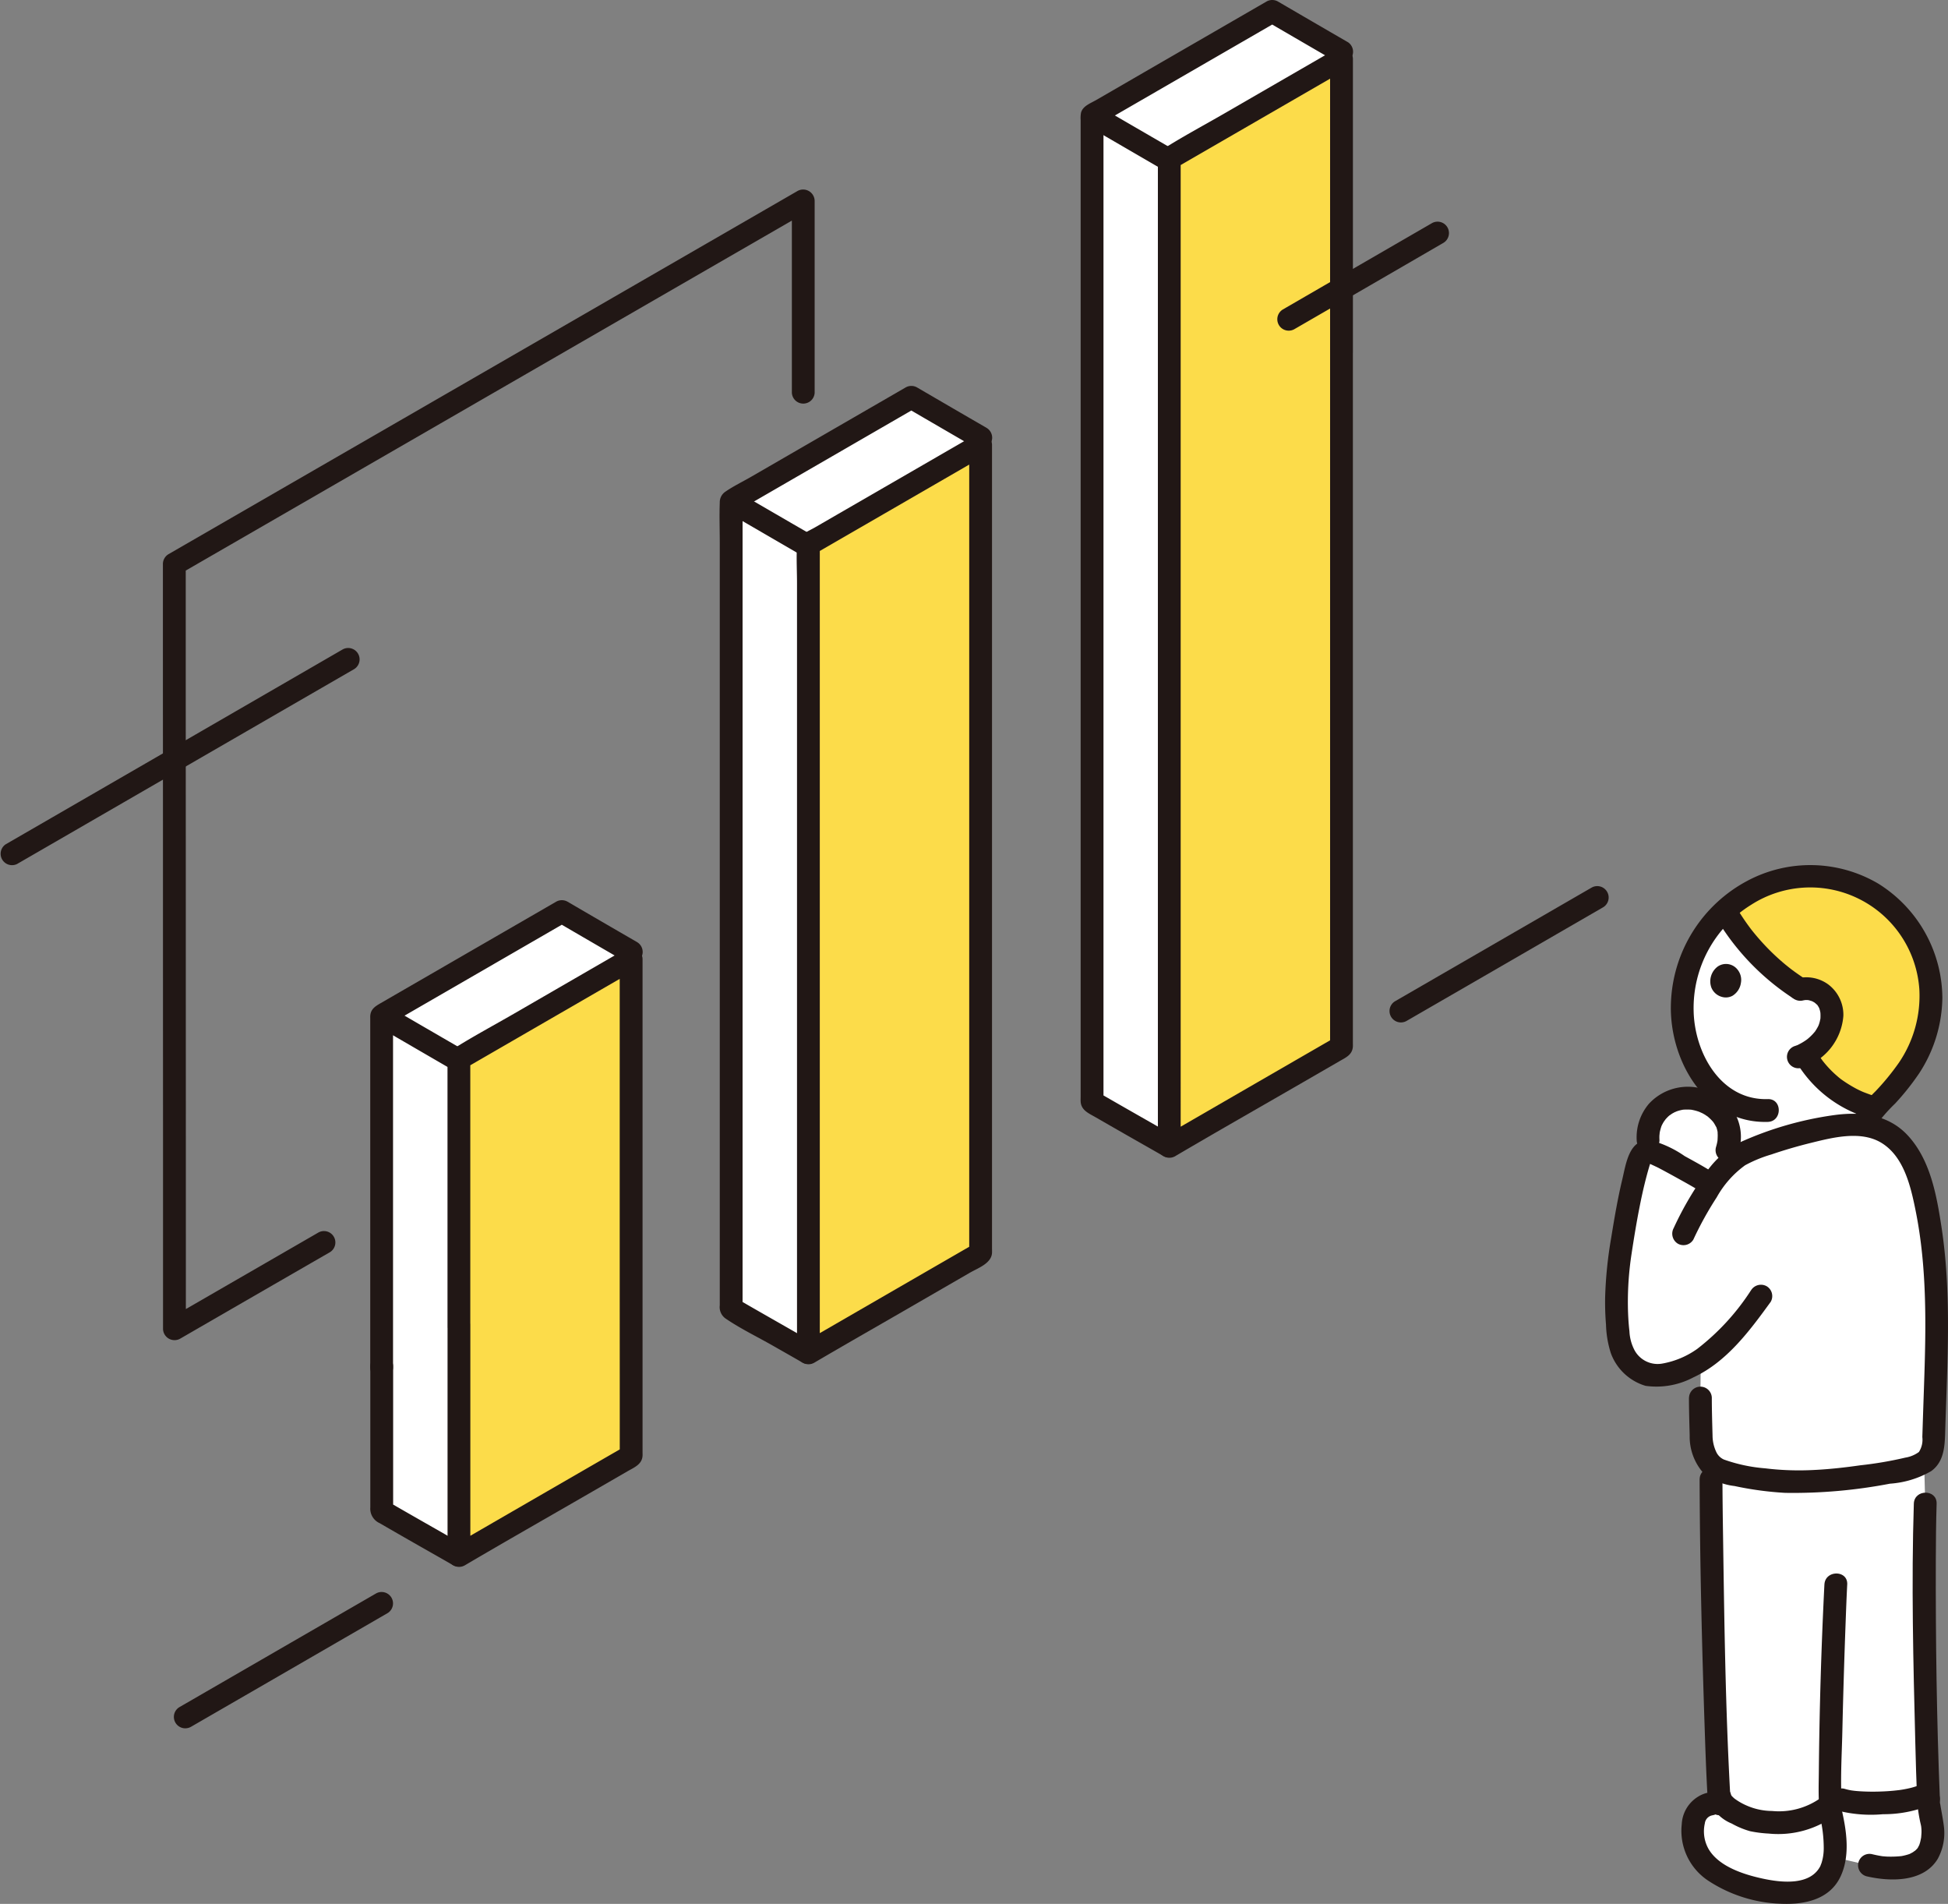
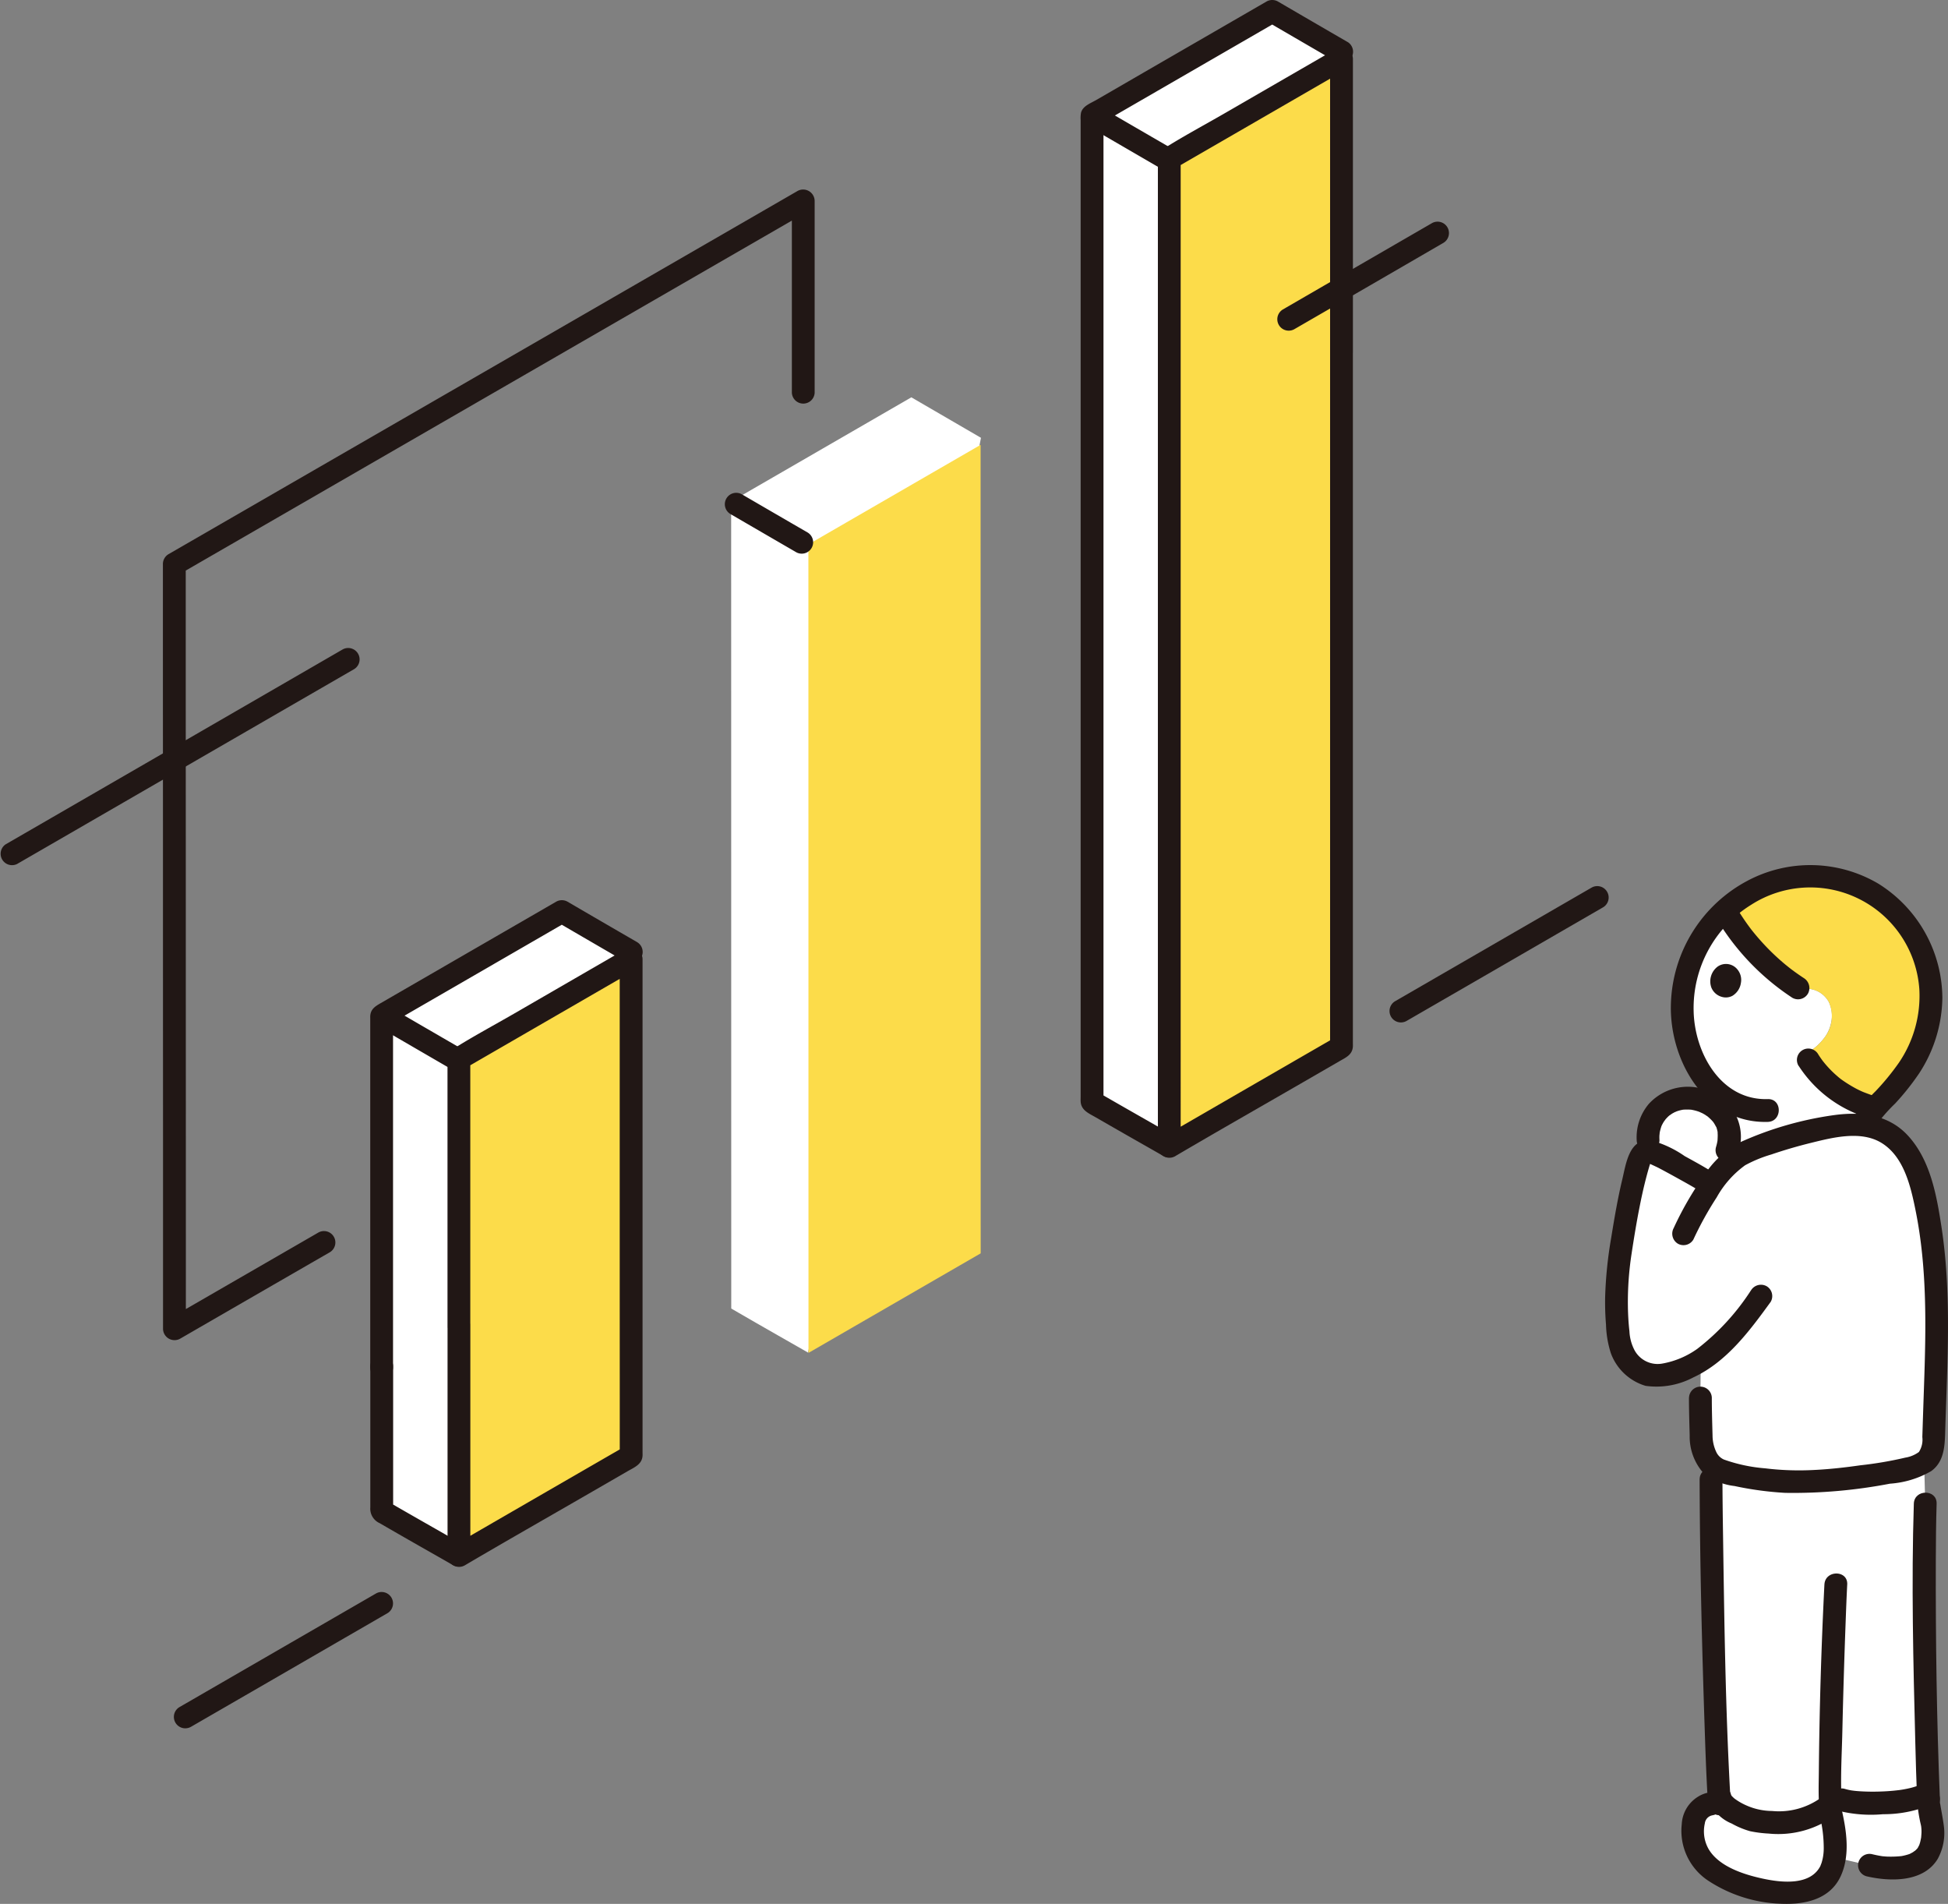
<svg xmlns="http://www.w3.org/2000/svg" width="194.939" height="190.482" viewBox="0 0 194.939 190.482">
  <rect x="0" y="0" width="194.939" height="190.482" fill="#808080" stroke="none" />
  <defs>
    <style>.cls-1{fill:#fff}.cls-2{fill:#fcdc4a}.cls-3{fill:#211715}</style>
  </defs>
  <g id="service_img02" transform="translate(0 -.003)">
    <path id="パス_123" data-name="パス 123" class="cls-1" d="M91.978 163.991c-1.083-.627-3.789-2.2-6.966-4.049L66.98 170.365l.008 49.567c3.615 2.1 6.454 3.693 7.688 4.407z" transform="translate(-28.786 -68.737)" />
    <path id="パス_124" data-name="パス 124" class="cls-2" d="M97.618 168.366l-17.083 9.875c0 5.431.009 42.6.009 49.715.192-.114 11.95-6.911 17.233-9.961 0-2.338-.01-40.956-.009-49.716z" transform="translate(-34.612 -72.32)" />
    <path id="パス_125" data-name="パス 125" class="cls-1" d="M216.644 6.049c-1.083-.627-3.789-2.2-6.966-4.049l-18.032 10.423.009 98.7c3.615 2.1 6.453 3.693 7.688 4.407z" transform="translate(-82.364 -.858)" />
    <path id="パス_126" data-name="パス 126" class="cls-1" d="M153.311 73.764c-1.083-.627-3.789-2.2-6.966-4.049l-18.032 10.423.009 80.744c3.614 2.1 6.453 3.693 7.688 4.407z" transform="translate(-55.145 -29.96)" />
    <path id="パス_127" data-name="パス 127" class="cls-2" d="M158.951 78.14l-17.083 9.875.009 80.89c.193-.114 11.95-6.911 17.233-9.961 0-2.338-.01-72.131-.009-80.89z" transform="translate(-60.971 -33.544)" />
    <path id="パス_128" data-name="パス 128" class="cls-2" d="M222.283 10.425L205.2 20.3l.009 98.848c.193-.114 11.95-6.911 17.233-9.961 0-2.338-.01-90.089-.009-98.849z" transform="translate(-88.189 -4.442)" />
    <path id="パス_129" data-name="パス 129" class="cls-1" d="M320.65 315.4l-.57-.308c-1.8.869-7.49.976-8.567.2-2.057 2.365-5.018 2.707-7.686 2.348a4.469 4.469 0 01-1.072-.214 7.464 7.464 0 01-2.583-1.505c-.007-.008-.018-.011-.025-.019l-.328.03a2.212 2.212 0 00-2.329.835 4.541 4.541 0 00-.22 3.364c.677 2.053 2.656 3.1 4.691 3.831a12.277 12.277 0 006.583.587 3.438 3.438 0 002.195-1.7 4.536 4.536 0 00.5-1.606l3.5.805a8.878 8.878 0 002.186.281 10.383 10.383 0 001.045-.061 3.462 3.462 0 002.608-1.413 4.5 4.5 0 00.513-2.147c.022-.76-.465-2.56-.441-3.308z" transform="translate(-127.663 -135.416)" />
    <path id="パス_130" data-name="パス 130" class="cls-1" d="M310.117 170.991a3.758 3.758 0 01-.528 1.278 5.521 5.521 0 01-2.088 1.83 11.1 11.1 0 007.071 5.409 5.873 5.873 0 00-1.3 1.714 13.457 13.457 0 00-3.8.293 36.32 36.32 0 00-8.6 2.772 8.244 8.244 0 00-1.885 1.763l.725-2.338a4.339 4.339 0 00.017-2.638 4 4 0 00-1.785-1.973l.3-1.618-.018-.017a10.571 10.571 0 01-2.759-5.44 13.427 13.427 0 012.349-10.451 12.955 12.955 0 011.681-1.864 22.861 22.861 0 007.545 7.919 2.556 2.556 0 012.851 1.258 3.2 3.2 0 01.225 2.1z" transform="translate(-126.879 -68.638)" />
    <path id="パス_131" data-name="パス 131" class="cls-1" d="M294.153 192.794a4.258 4.258 0 00-1.929-.029 3.855 3.855 0 00-3.01 4.119l.078 1.136a1.445 1.445 0 01.494.114c1.187.561 4.544 2.429 5.423 3l.342.214a11.088 11.088 0 012.354-2.633l-.789-.839a4.339 4.339 0 00.016-2.638 4.249 4.249 0 00-2.981-2.445z" transform="translate(-124.289 -82.802)" />
    <path id="パス_132" data-name="パス 132" class="cls-2" d="M308.778 154.042a12.963 12.963 0 00-6.075 3.115 22.928 22.928 0 007.552 7.918 2.556 2.556 0 012.851 1.258 3.5 3.5 0 01-.3 3.38 5.522 5.522 0 01-2.088 1.83 11.1 11.1 0 007.066 5.409l.171-.18a25.609 25.609 0 003.694-4.668 12.6 12.6 0 001.568-7.923 12.185 12.185 0 00-11-10.4 13.05 13.05 0 00-3.439.261z" transform="translate(-130.093 -66.081)" />
    <path id="パス_133" data-name="パス 133" class="cls-1" d="M309.857 232.307q.967-.151 1.983-.318a6 6 0 002.965-1.154 3.94 3.94 0 00.635-2.7c.263-8.708.769-15.2-.752-22.63-.476-2.326-1.14-4.743-2.8-6.435s-3.788-2.07-7.374-1.37a36.32 36.32 0 00-8.6 2.772 10.29 10.29 0 00-2.729 2.9l-.338-.22c-.879-.57-4.236-2.439-5.423-3a1.654 1.654 0 00-.8-.11c-.35.051-.523.443-.627.781a64.42 64.42 0 00-1.86 8.91 30.251 30.251 0 00-.168 9.22 4.475 4.475 0 001.834 2.922 3.72 3.72 0 003.193.388 9.5 9.5 0 003.125-1.358l-.039 3.76c0 1.772.073 3.8.073 3.8a4.233 4.233 0 001.247 3.1c.7.48 1.626.7 3.717 1.077 4.271.787 8.106.387 12.738-.335z" transform="translate(-121.923 -84.822)" />
    <path id="パス_134" data-name="パス 134" class="cls-1" d="M309.148 258.512a26.567 26.567 0 01-4.907-.423c-2.353-.428-3.235-.648-3.97-1.272-.043 5.137.363 25.309.762 32.641l.121.608c.176.879 1.54 1.626 2.979 2.2a4.5 4.5 0 001.072.215c2.665.358 5.629.016 7.685-2.349 1.318.953 9.534.581 9.1-.89-.265-7.286-.5-22.006-.285-28.54l-.107-4.146a7.766 7.766 0 01-2.637.871 63.029 63.029 0 01-9.816 1.085z" transform="translate(-129.046 -110.259)" />
    <path id="パス_135" data-name="パス 135" class="cls-3" d="M93.809 53.566V34.389a1.152 1.152 0 00-1.716-.985l-26.5 15.3L40.4 63.244l-11.247 6.493a1.148 1.148 0 00-.565.985q0 12.868.006 25.736 0 15.745.006 31.491v19.293a1.151 1.151 0 001.716.985q7.484-4.327 14.984-8.65a1.141 1.141 0 00-1.151-1.97l-14.979 8.649 1.716.985q0-16.794-.006-33.586 0-14.649-.006-29.3V70.72l-.565.985L51.97 59.2l26.275-15.168 15-8.657-1.716-.985v19.177a1.141 1.141 0 002.281 0z" transform="translate(-12.286 -14.291)" />
    <path id="パス_136" data-name="パス 136" class="cls-3" d="M216.354 4.206q-3.487-2.017-6.966-4.049a1.153 1.153 0 00-1.151 0l-12.218 7.062-3.247 1.881-1.585.916c-.541.312-1.325.588-1.506 1.249a2.872 2.872 0 00-.041.741v97.685c0 .171-.009.342 0 .513.046.9.842 1.2 1.531 1.6q1.461.843 2.926 1.68c1.265.723 2.534 1.439 3.8 2.167a1.141 1.141 0 001.151-1.97c-2.558-1.477-5.132-2.926-7.688-4.407l.565.985v-98.7l-.565.985 18.028-10.419h-1.151q3.481 2.029 6.966 4.049a1.141 1.141 0 001.151-1.97z" transform="translate(-81.498)" />
    <path id="パス_137" data-name="パス 137" class="cls-3" d="M191.132 20.9l6.517 3.785a1.141 1.141 0 101.151-1.97q-3.261-1.886-6.517-3.785a1.141 1.141 0 10-1.151 1.97z" transform="translate(-81.9 -8.066)" />
-     <path id="パス_138" data-name="パス 138" class="cls-3" d="M153.009 71.92q-3.487-2.017-6.966-4.049a1.152 1.152 0 00-1.151 0L134.8 73.705l-5.374 3.107c-.847.489-1.76.929-2.566 1.483a1.275 1.275 0 00-.565 1.1c-.051 1.346 0 2.7 0 4.049V159.7a1.4 1.4 0 00.565 1.312c1.487 1.017 3.17 1.828 4.737 2.721.984.562 1.97 1.119 2.952 1.686a1.141 1.141 0 001.151-1.97c-2.557-1.477-5.132-2.926-7.688-4.407l.565.985V79.282l-.565.985 18.032-10.424h-1.154q3.478 2.029 6.966 4.049a1.141 1.141 0 001.151-1.97z" transform="translate(-54.267 -29.102)" />
    <path id="パス_139" data-name="パス 139" class="cls-3" d="M127.8 88.615q3.257 1.894 6.517 3.784a1.141 1.141 0 101.151-1.97q-3.261-1.886-6.517-3.784a1.141 1.141 0 10-1.151 1.97z" transform="translate(-54.681 -37.169)" />
    <path id="パス_140" data-name="パス 140" class="cls-3" d="M64.985 238.854V253a1.586 1.586 0 00.932 1.57q1.46.845 2.924 1.683c1.465.839 2.936 1.667 4.4 2.509a1.141 1.141 0 001.151-1.97c-2.558-1.477-5.132-2.926-7.688-4.407l.565.985v-14.518a1.141 1.141 0 00-2.281 0z" transform="translate(-27.927 -102.177)" />
    <path id="パス_141" data-name="パス 141" class="cls-3" d="M91.69 162.147q-3.49-2.017-6.966-4.047a1.152 1.152 0 00-1.151 0l-13.894 8.03-3.649 2.11c-.555.321-1.017.6-1.056 1.3-.005.088 0 .178 0 .266v34.919a1.141 1.141 0 002.281 0v-35.22l-.565.984 18.027-10.419h-1.145q3.481 2.029 6.966 4.049a1.141 1.141 0 001.151-1.97z" transform="translate(-27.923 -67.879)" />
    <path id="パス_142" data-name="パス 142" class="cls-3" d="M66.466 178.842q3.257 1.893 6.517 3.784a1.141 1.141 0 101.151-1.97q-3.262-1.886-6.517-3.784a1.141 1.141 0 00-1.151 1.97z" transform="translate(-28.322 -75.946)" />
    <path id="パス_143" data-name="パス 143" class="cls-3" d="M245.544 168.958q7.731-4.464 15.46-8.937l4.224-2.442a1.141 1.141 0 00-1.151-1.97l-16.93 9.787-2.754 1.592a1.141 1.141 0 001.151 1.97z" transform="translate(-104.795 -66.806)" />
    <path id="パス_144" data-name="パス 144" class="cls-3" d="M32.211 292.81q7.732-4.465 15.459-8.937l4.224-2.442a1.141 1.141 0 00-1.151-1.97q-8.466 4.892-16.931 9.787-1.377.8-2.754 1.591a1.141 1.141 0 001.151 1.97z" transform="translate(-13.111 -120.034)" />
    <path id="パス_145" data-name="パス 145" class="cls-3" d="M222.709 38.892V9.485a1.151 1.151 0 00-1.716-.985l-11.17 6.455c-1.939 1.119-3.922 2.181-5.82 3.364a1.569 1.569 0 00-.811 1.572v98.4a1.151 1.151 0 001.716.985c4.184-2.461 8.406-4.861 12.609-7.29l3.865-2.233c.627-.362 1.278-.636 1.324-1.463.006-.108 0-.218 0-.326V38.892a1.141 1.141 0 00-2.281 0v69.442l.565-.985q-7.809 4.509-15.615 9.024c-.539.312-1.083.621-1.618.937l1.716.985V19.447l-.565.984 17.233-9.961-1.716-.985v29.408a1.141 1.141 0 002.281 0z" transform="translate(-87.321 -3.588)" />
-     <path id="パス_146" data-name="パス 146" class="cls-3" d="M157.49 76.3l-8.882 5.132-4.659 2.693-2.313 1.337c-.725.42-1.735.758-1.793 1.718-.077 1.281 0 2.591 0 3.873v77a1.151 1.151 0 001.716.985c2.977-1.751 5.981-3.46 8.972-5.189l6.607-3.818c.806-.465 2.162-.932 2.219-1.984.008-.145 0-.293 0-.438V77.2a1.151 1.151 0 00-1.716-.985l-.151.087a1.141 1.141 0 001.151 1.97l.151-.087-1.716-.984v80.89l.565-.985q-7.809 4.509-15.616 9.024c-.539.313-1.081.621-1.618.937l1.716.985V87.16l-.565.985 17.082-9.875a1.14 1.14 0 00-1.15-1.97z" transform="translate(-60.085 -32.69)" />
    <path id="パス_147" data-name="パス 147" class="cls-3" d="M78.535 203.951v23.151a1.151 1.151 0 001.716.985c4.134-2.431 8.3-4.8 12.455-7.2l3.834-2.215c.66-.382 1.459-.684 1.509-1.558.007-.124 0-.251 0-.375v-49.315a1.152 1.152 0 00-1.716-.985L85.161 172.9c-1.939 1.119-3.922 2.181-5.82 3.364a1.5 1.5 0 00-.811 1.462v26.536a1.141 1.141 0 002.281 0V177.39l-.565.985 17.233-9.962-1.716-.985v19.993q0 11.838.005 23.675v6.044l.565-.985q-7.812 4.509-15.615 9.024c-.539.312-1.083.621-1.618.937l1.716.985V203.95a1.141 1.141 0 00-2.281 0z" transform="translate(-33.748 -71.466)" />
    <path id="パス_148" data-name="パス 148" class="cls-3" d="M225.887 49.634Q233.349 45.326 240.8 41a1.141 1.141 0 00-1.151-1.97q-7.459 4.314-14.914 8.633a1.141 1.141 0 001.152 1.971z" transform="translate(-96.347 -16.704)" />
    <path id="パス_149" data-name="パス 149" class="cls-3" d="M1.7 135.3q5.317-3.071 10.633-6.146L28.169 120l7.269-4.2a1.141 1.141 0 00-1.151-1.97L20.162 122 5.3 130.592l-4.742 2.74A1.141 1.141 0 001.7 135.3z" transform="translate(0 -48.85)" />
    <path id="パス_150" data-name="パス 150" class="cls-3" d="M303.209 171.029a1.811 1.811 0 01-.852 1.295 1.409 1.409 0 01-1.05.107 1.577 1.577 0 01-1.063-.953 1.848 1.848 0 01.636-2.079 1.463 1.463 0 011.972.278 1.631 1.631 0 01.357 1.352z" transform="translate(-128.993 -72.689)" />
    <path id="パス_151" data-name="パス 151" class="cls-3" d="M298.272 258.662c.026 8.487.238 16.98.524 25.462.066 1.946.136 3.893.242 5.839.079 1.46 2.361 1.469 2.281 0-.461-8.472-.576-16.974-.7-25.457-.029-1.947-.057-3.9-.061-5.844a1.141 1.141 0 00-2.281 0z" transform="translate(-128.189 -110.691)" />
    <path id="パス_152" data-name="パス 152" class="cls-3" d="M335.775 263c-.253 7.943-.057 15.918.146 23.861.048 1.894.1 3.787.18 5.681.057 1.463 2.338 1.47 2.281 0-.323-7.945-.429-15.909-.407-23.86.006-1.894.021-3.789.081-5.681.044-1.473-2.234-1.471-2.281-.001z" transform="translate(-144.255 -112.554)" />
    <path id="パス_153" data-name="パス 153" class="cls-3" d="M319.736 277.188a459.256 459.256 0 00-.559 18.849c-.011 1.083-.049 2.179.032 3.26.109 1.455 2.39 1.467 2.281 0-.182-2.433-.015-4.924.04-7.359q.121-5.328.318-10.653c.05-1.366.1-2.732.171-4.1.075-1.467-2.206-1.463-2.281 0z" transform="translate(-137.165 -118.654)" />
    <path id="パス_154" data-name="パス 154" class="cls-3" d="M299.863 314.789a4.072 4.072 0 002.29 2.338 8.317 8.317 0 001.834.764 12.107 12.107 0 001.865.238 9.571 9.571 0 006.818-1.955 1.146 1.146 0 000-1.613 1.168 1.168 0 00-1.613 0 7.166 7.166 0 01-4.867 1.308 6.425 6.425 0 01-2.552-.547 6.1 6.1 0 01-1.216-.7 3.235 3.235 0 01-.315-.309q.073.086-.039-.08c.035.094.034.077 0-.051a1.141 1.141 0 00-2.2.606z" transform="translate(-128.855 -134.678)" />
    <path id="パス_155" data-name="パス 155" class="cls-3" d="M322.01 315.735a13.368 13.368 0 004.457.342 12.106 12.106 0 004.553-.851 1.15 1.15 0 00.409-1.56 1.167 1.167 0 00-1.561-.409c-.2.1.267-.09.038-.014-.057.018-.109.04-.165.057a7.226 7.226 0 01-.4.12c-.315.083-.636.145-.957.2l-.24.036c-.136.021.182-.02-.043.006-.188.022-.376.044-.565.062q-.585.057-1.172.078a20.813 20.813 0 01-2.231-.021q-.234-.015-.465-.038c-.088-.009-.176-.021-.263-.029.309.028.031 0-.027-.006a5.373 5.373 0 01-.757-.171 1.141 1.141 0 00-.606 2.2z" transform="translate(-138.031 -134.564)" />
    <path id="パス_156" data-name="パス 156" class="cls-3" d="M299.538 314.653a3.058 3.058 0 00-2.8.233 3.421 3.421 0 00-1.632 2.742 5.981 5.981 0 002.729 5.715 14.111 14.111 0 007.107 2.252c2.407.121 5.008-.388 6.093-2.806.932-2.077.557-4.526.063-6.664-.33-1.43-2.53-.825-2.2.607a13.422 13.422 0 01.416 3.323 4.979 4.979 0 01-.1 1 5.674 5.674 0 01-.12.461c-.015.047-.18.448-.07.212-.979 2.11-3.974 1.759-5.863 1.345-1.853-.405-4.314-1.187-5.354-2.921a3.577 3.577 0 01-.393-2.589.931.931 0 01.547-.748c.153-.071.335-.073.485-.141.072-.033.155.05-.057-.051 1.317.631 2.475-1.334 1.151-1.97z" transform="translate(-126.81 -135.126)" />
    <path id="パス_157" data-name="パス 157" class="cls-3" d="M331.979 314.775a14.382 14.382 0 00.367 2.549 2.24 2.24 0 01.057.346c0-.3-.009-.067 0 .012a3.4 3.4 0 01.015.488c-.006.139-.019.275-.03.413-.02.267.034-.118-.017.125-.03.143-.057.285-.094.427-.011.043-.119.364-.082.271s-.114.2-.13.237c-.075.108-.075.114 0 .015a2.145 2.145 0 01-.1.114 2.768 2.768 0 01-.255.243c.178-.151-.1.057-.141.085-.1.062-.209.114-.316.171s-.125.057-.013.006c-.048.018-.1.035-.147.051a5.438 5.438 0 01-.7.171q-.125.021.05-.007l-.257.025a10.191 10.191 0 01-1.227.027c-.128-.006-.255-.02-.383-.029s-.145-.016-.026 0l-.167-.026a12.263 12.263 0 01-.873-.177 1.141 1.141 0 00-.606 2.2c2.361.552 5.733.632 7.153-1.762a5.373 5.373 0 00.595-3.3c-.072-.555-.174-1.1-.272-1.654-.022-.12-.043-.241-.062-.362l-.028-.171q-.028-.2.006.057a1.579 1.579 0 01-.037-.542 1.14 1.14 0 00-2.281 0z" transform="translate(-140.133 -134.791)" />
    <path id="パス_158" data-name="パス 158" class="cls-3" d="M296.286 215.076a23.437 23.437 0 01-5.381 5.863 8.607 8.607 0 01-3.489 1.468 2.628 2.628 0 01-2.868-1.5 4.479 4.479 0 01-.428-1.733c-.1-.855-.145-1.718-.155-2.58a31.758 31.758 0 01.363-5.132c.241-1.59.5-3.18.814-4.759.155-.788.324-1.574.517-2.354q.16-.65.342-1.294.074-.258.15-.513a2.467 2.467 0 00.087-.291q.062-.2-.285.08c0-.011 1 .456 1.079.5.57.3 1.136.608 1.7.92.9.5 1.81.993 2.676 1.549 1.239.8 2.384-1.178 1.151-1.97-.943-.606-1.936-1.14-2.917-1.682a10.757 10.757 0 00-3.323-1.558c-2.224-.3-2.534 2.306-2.92 3.917-.456 1.912-.786 3.852-1.1 5.792a41.833 41.833 0 00-.611 5.979c-.015.909.011 1.82.087 2.726a10.27 10.27 0 00.482 2.858 5.308 5.308 0 003.478 3.275 7.87 7.87 0 004.775-.842c3.338-1.54 5.649-4.672 7.748-7.565a1.15 1.15 0 00-.409-1.561 1.167 1.167 0 00-1.561.409z" transform="translate(-121.06 -85.981)" />
    <path id="パス_159" data-name="パス 159" class="cls-3" d="M297.365 197.338a4.826 4.826 0 00-2.609-6.062 5.3 5.3 0 00-6.313 1.125 5.184 5.184 0 00-1.221 3.643 1.166 1.166 0 001.14 1.14 1.151 1.151 0 001.14-1.14 4.656 4.656 0 01-.007-.442c0-.048.054-.477.012-.232a5.333 5.333 0 01.184-.709c.048-.124.049-.129 0-.014a4.587 4.587 0 01.242-.451c.026-.04.274-.359.121-.182.089-.1.18-.2.278-.3.074-.071.151-.14.228-.2-.18.147.153-.1.191-.121.12-.074.244-.138.371-.2-.2.1.105-.039.125-.046a4.042 4.042 0 01.424-.12 4.5 4.5 0 01.208-.041q-.193.022.012 0a6.218 6.218 0 01.741 0q.205.022.015 0 .106.017.21.039.157.033.312.076c.138.039.273.086.407.136-.207-.078.177.086.216.105q.142.074.279.159c.034.021.378.259.2.127a5.187 5.187 0 01.536.508c.084.1.091.107.02.014.042.057.082.114.121.171.078.117.14.242.211.363.114.2-.019-.134.057.124a3.266 3.266 0 01.114.465c-.021-.16 0 .213 0 .257 0 .149-.007.3-.014.444s-.016.168 0 .07a5.224 5.224 0 01-.157.688 1.141 1.141 0 102.2.606z" transform="translate(-123.436 -81.962)" />
    <path id="パス_160" data-name="パス 160" class="cls-3" d="M295.139 223.83c0 1.265.041 2.527.073 3.791a5.487 5.487 0 001.4 3.774 6.115 6.115 0 003.088 1.269 32.741 32.741 0 005.07.684 51.3 51.3 0 0010.476-.917 9.553 9.553 0 004.13-1.255c1.359-.979 1.365-2.637 1.411-4.151.206-6.777.652-13.578-.382-20.313-.486-3.162-1.113-6.68-3.359-9.115-1.956-2.12-4.7-2.417-7.416-2.038a34.11 34.11 0 00-9.409 2.729 9.568 9.568 0 00-3.573 3.314 32.551 32.551 0 00-3.036 5.251 1.172 1.172 0 00.409 1.56 1.149 1.149 0 001.56-.409 33.748 33.748 0 012.338-4.227 9.871 9.871 0 012.843-3.206 13.226 13.226 0 012.608-1.074q1.972-.672 4-1.17c2.161-.531 4.941-1.245 7-.015 2.281 1.369 2.96 4.371 3.447 6.781 1.178 5.828 1.045 11.772.841 17.682q-.086 2.5-.165 4.992a2.254 2.254 0 01-.342 1.491 3.1 3.1 0 01-1.343.561 37.266 37.266 0 01-4.519.771c-1.517.217-3.043.39-4.574.465a28.063 28.063 0 01-4.947-.161 16.054 16.054 0 01-4.132-.88 1.54 1.54 0 01-.784-.8 3.9 3.9 0 01-.352-1.584c-.032-1.268-.074-2.534-.073-3.8a1.141 1.141 0 00-2.281 0z" transform="translate(-126.123 -83.985)" />
    <path id="パス_161" data-name="パス 161" class="cls-3" d="M313.527 178.147a16.637 16.637 0 012.136-2.5 25.262 25.262 0 002.409-3.027 14.116 14.116 0 002.32-7.546 13.572 13.572 0 00-6.4-11.422 13.4 13.4 0 00-13.151-.269 14.409 14.409 0 00-7.607 12.089c-.272 5.654 3.343 12.2 9.687 12.011 1.464-.044 1.471-2.325 0-2.281-4.7.143-7.325-4.627-7.419-8.792a12.146 12.146 0 015.748-10.644 10.942 10.942 0 0116.837 8.435 11.879 11.879 0 01-2.045 7.36 24.483 24.483 0 01-2.335 2.851 16.358 16.358 0 00-2.149 2.581 1.141 1.141 0 001.97 1.151z" transform="translate(-126.017 -65.234)" />
    <path id="パス_162" data-name="パス 162" class="cls-3" d="M301.6 160.674a24.487 24.487 0 007.314 7.47 1.149 1.149 0 001.56-.409 1.167 1.167 0 00-.409-1.561q-.513-.338-1.01-.7l-.235-.175-.093-.071q-.254-.2-.5-.4a23.007 23.007 0 01-1.765-1.626 24.233 24.233 0 01-1.586-1.8l-.072-.092q-.089-.114-.176-.234-.174-.235-.342-.474-.37-.527-.711-1.074a1.141 1.141 0 00-1.97 1.151z" transform="translate(-129.554 -68.314)" />
-     <path id="パス_163" data-name="パス 163" class="cls-3" d="M315.209 173.789c.057-.015.335-.046.057-.026.091-.007.18-.014.272-.014a2.716 2.716 0 01.273.016c-.154-.016-.119-.017.011.014.089.021.174.057.263.078.125.029-.161-.094.023.008.08.044.162.084.24.133.057.037.228.206.064.038.063.064.133.128.2.189.165.156-.078-.156.051.057.04.066.083.13.12.2.024.043.046.087.066.132-.042-.1-.048-.114-.02-.037a2.526 2.526 0 01.074.244c.021.082.057.306.033.1a4.155 4.155 0 01.012.627c-.009.245.046-.147-.014.114-.02.086-.036.171-.057.258q-.04.154-.093.3c-.026.075-.094.217-.024.071a4.694 4.694 0 01-.313.545c-.18.275.136-.147-.078.107-.07.082-.14.163-.213.241a5.627 5.627 0 01-.431.41c-.05.043-.192.155-.066.057a4.932 4.932 0 01-.267.188 5.556 5.556 0 01-.558.326c-.094.048-.19.1-.285.136.182-.077-.063.017-.114.036a1.141 1.141 0 10.607 2.2 5.9 5.9 0 004.2-5.2 3.808 3.808 0 00-1.512-3.148 3.733 3.733 0 00-3.117-.6 1.152 1.152 0 00-.8 1.4 1.164 1.164 0 001.4.8z" transform="translate(-134.774 -73.694)" />
    <path id="パス_164" data-name="パス 164" class="cls-3" d="M315.535 185.718a12.511 12.511 0 006.72 5.132 1.15 1.15 0 001.4-.8 1.166 1.166 0 00-.8-1.4c-.295-.1-.583-.209-.872-.32.256.1-.031-.014-.067-.03-.057-.025-.114-.05-.168-.076a12.038 12.038 0 01-.412-.2 13.582 13.582 0 01-1.585-.986c-.14-.1.207.168-.022-.016l-.177-.144c-.117-.1-.232-.2-.345-.3q-.342-.308-.655-.644a11.22 11.22 0 01-.309-.346c-.05-.057-.1-.119-.149-.179-.018-.022-.181-.228-.086-.1l-.081-.11-.139-.192c-.1-.143-.2-.289-.291-.436a1.141 1.141 0 10-1.97 1.151z" transform="translate(-135.54 -79.077)" />
  </g>
</svg>